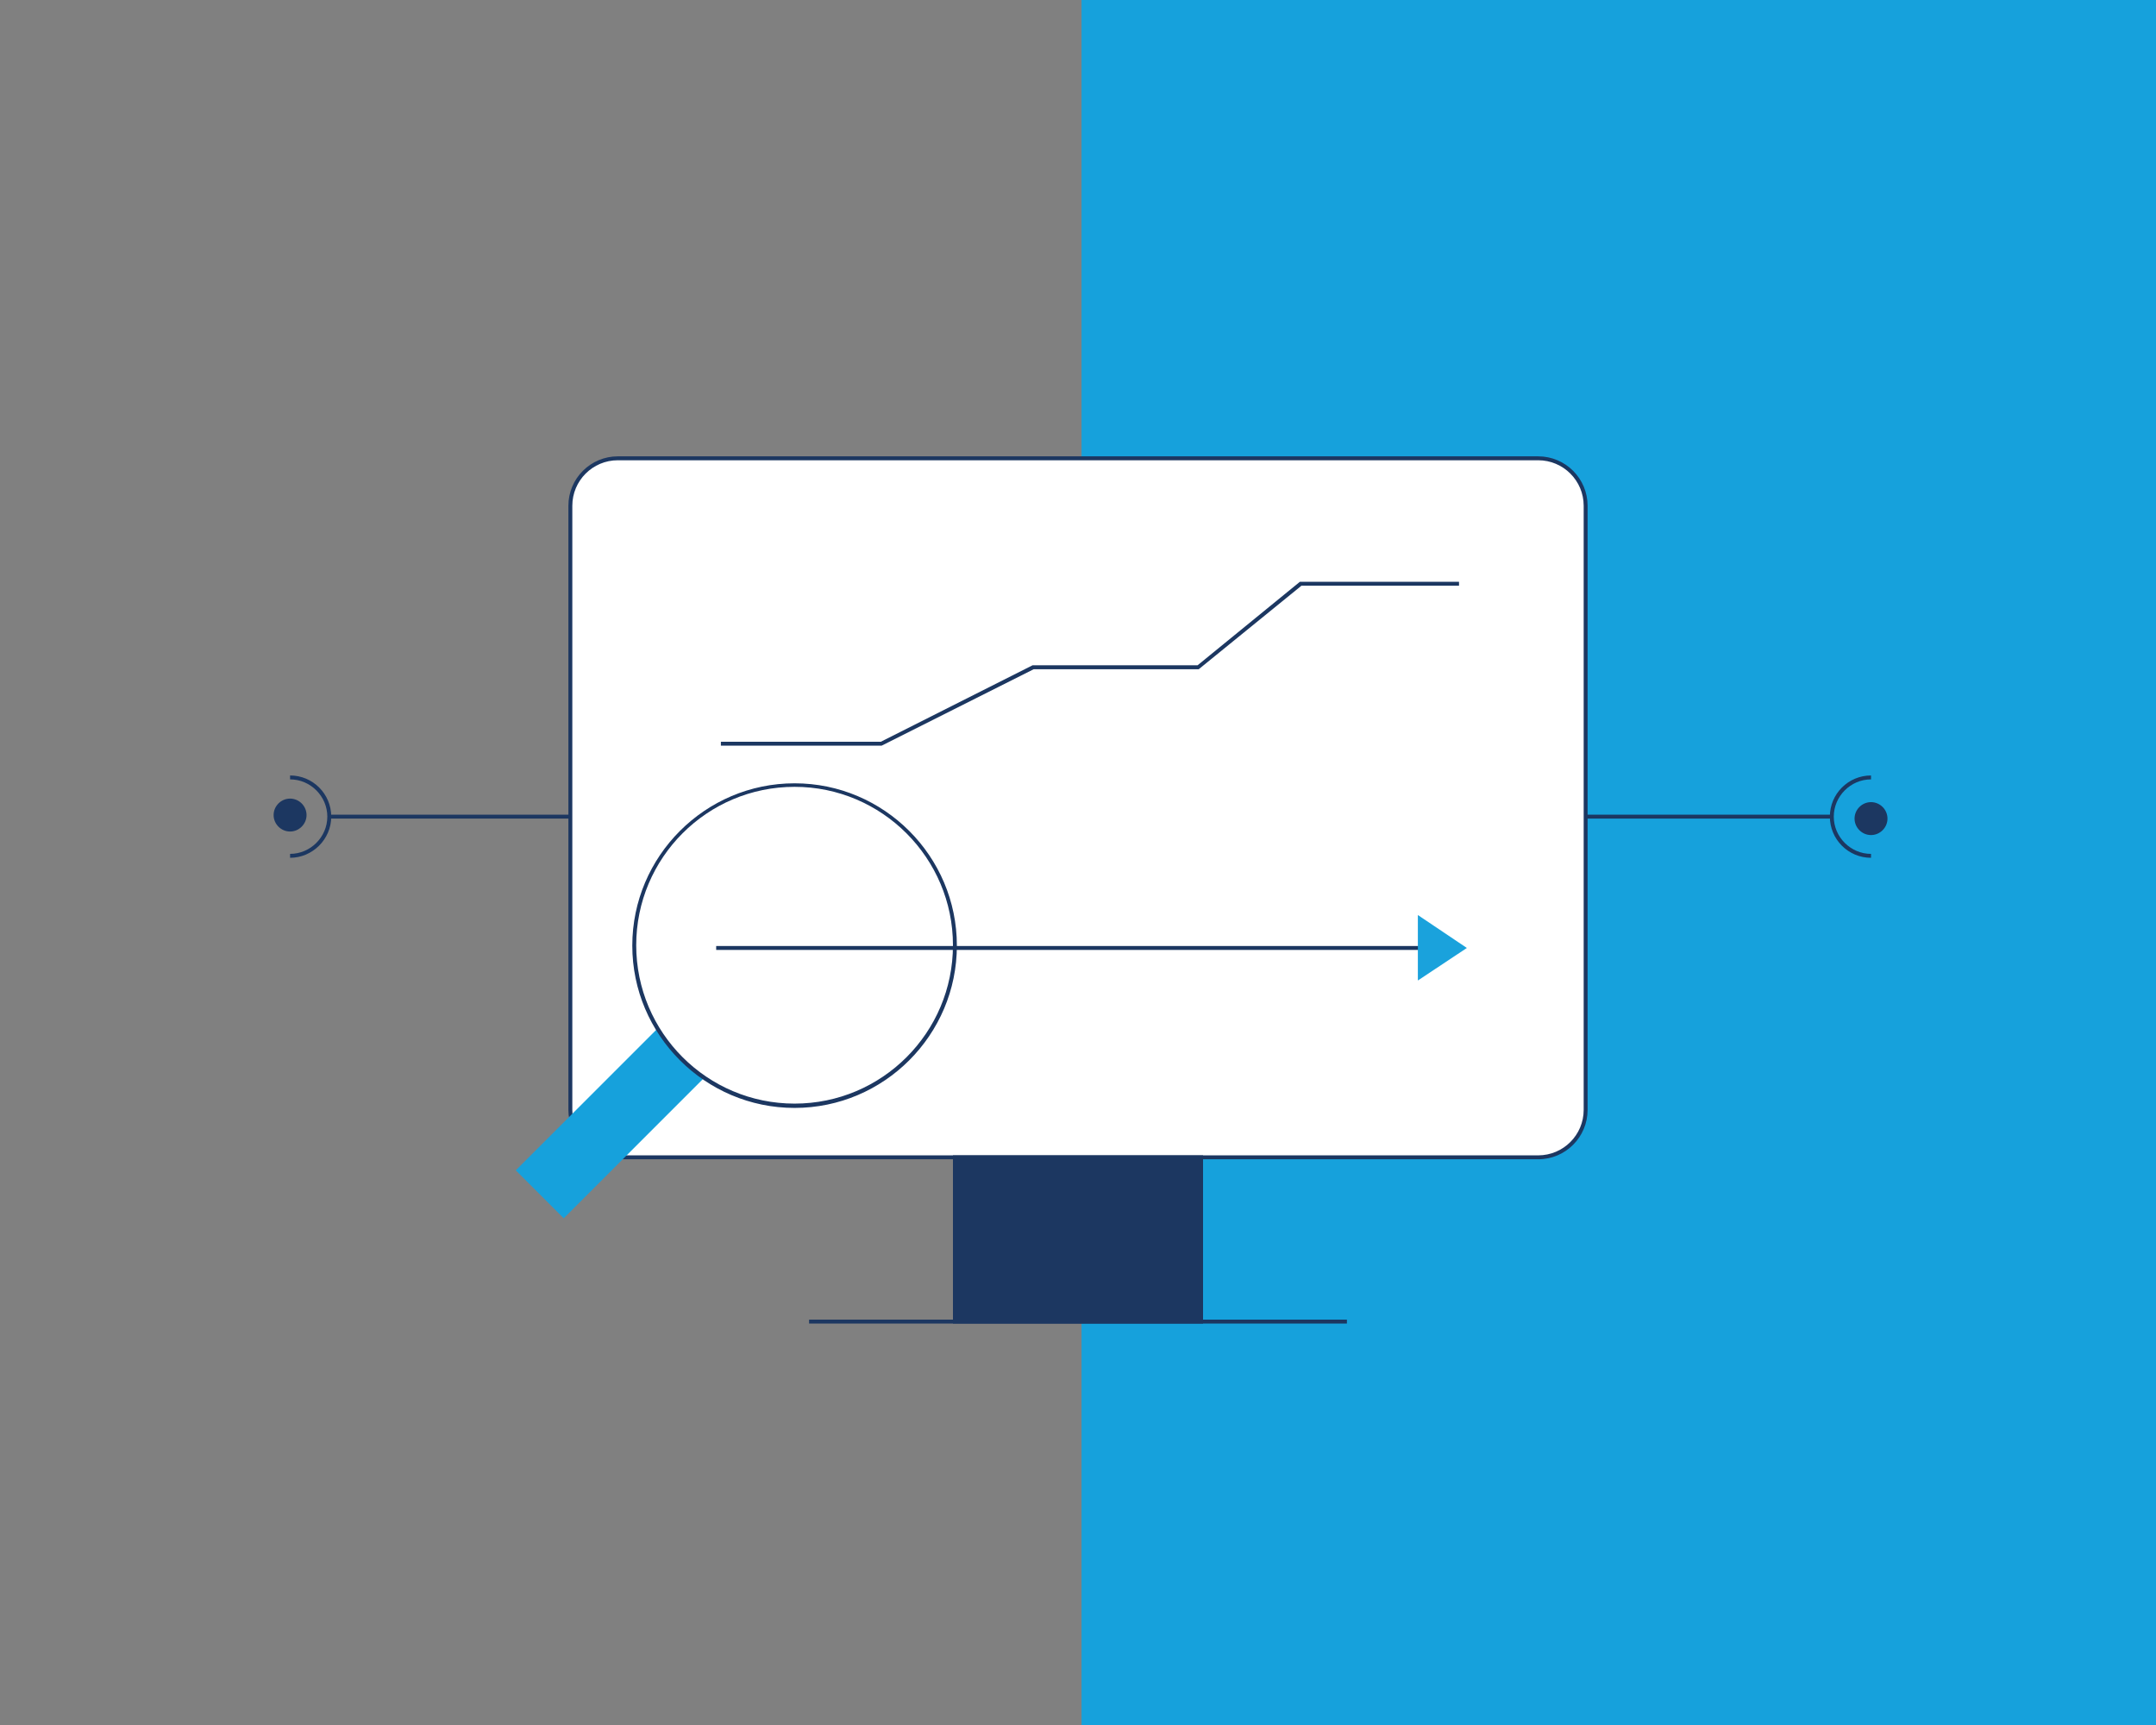
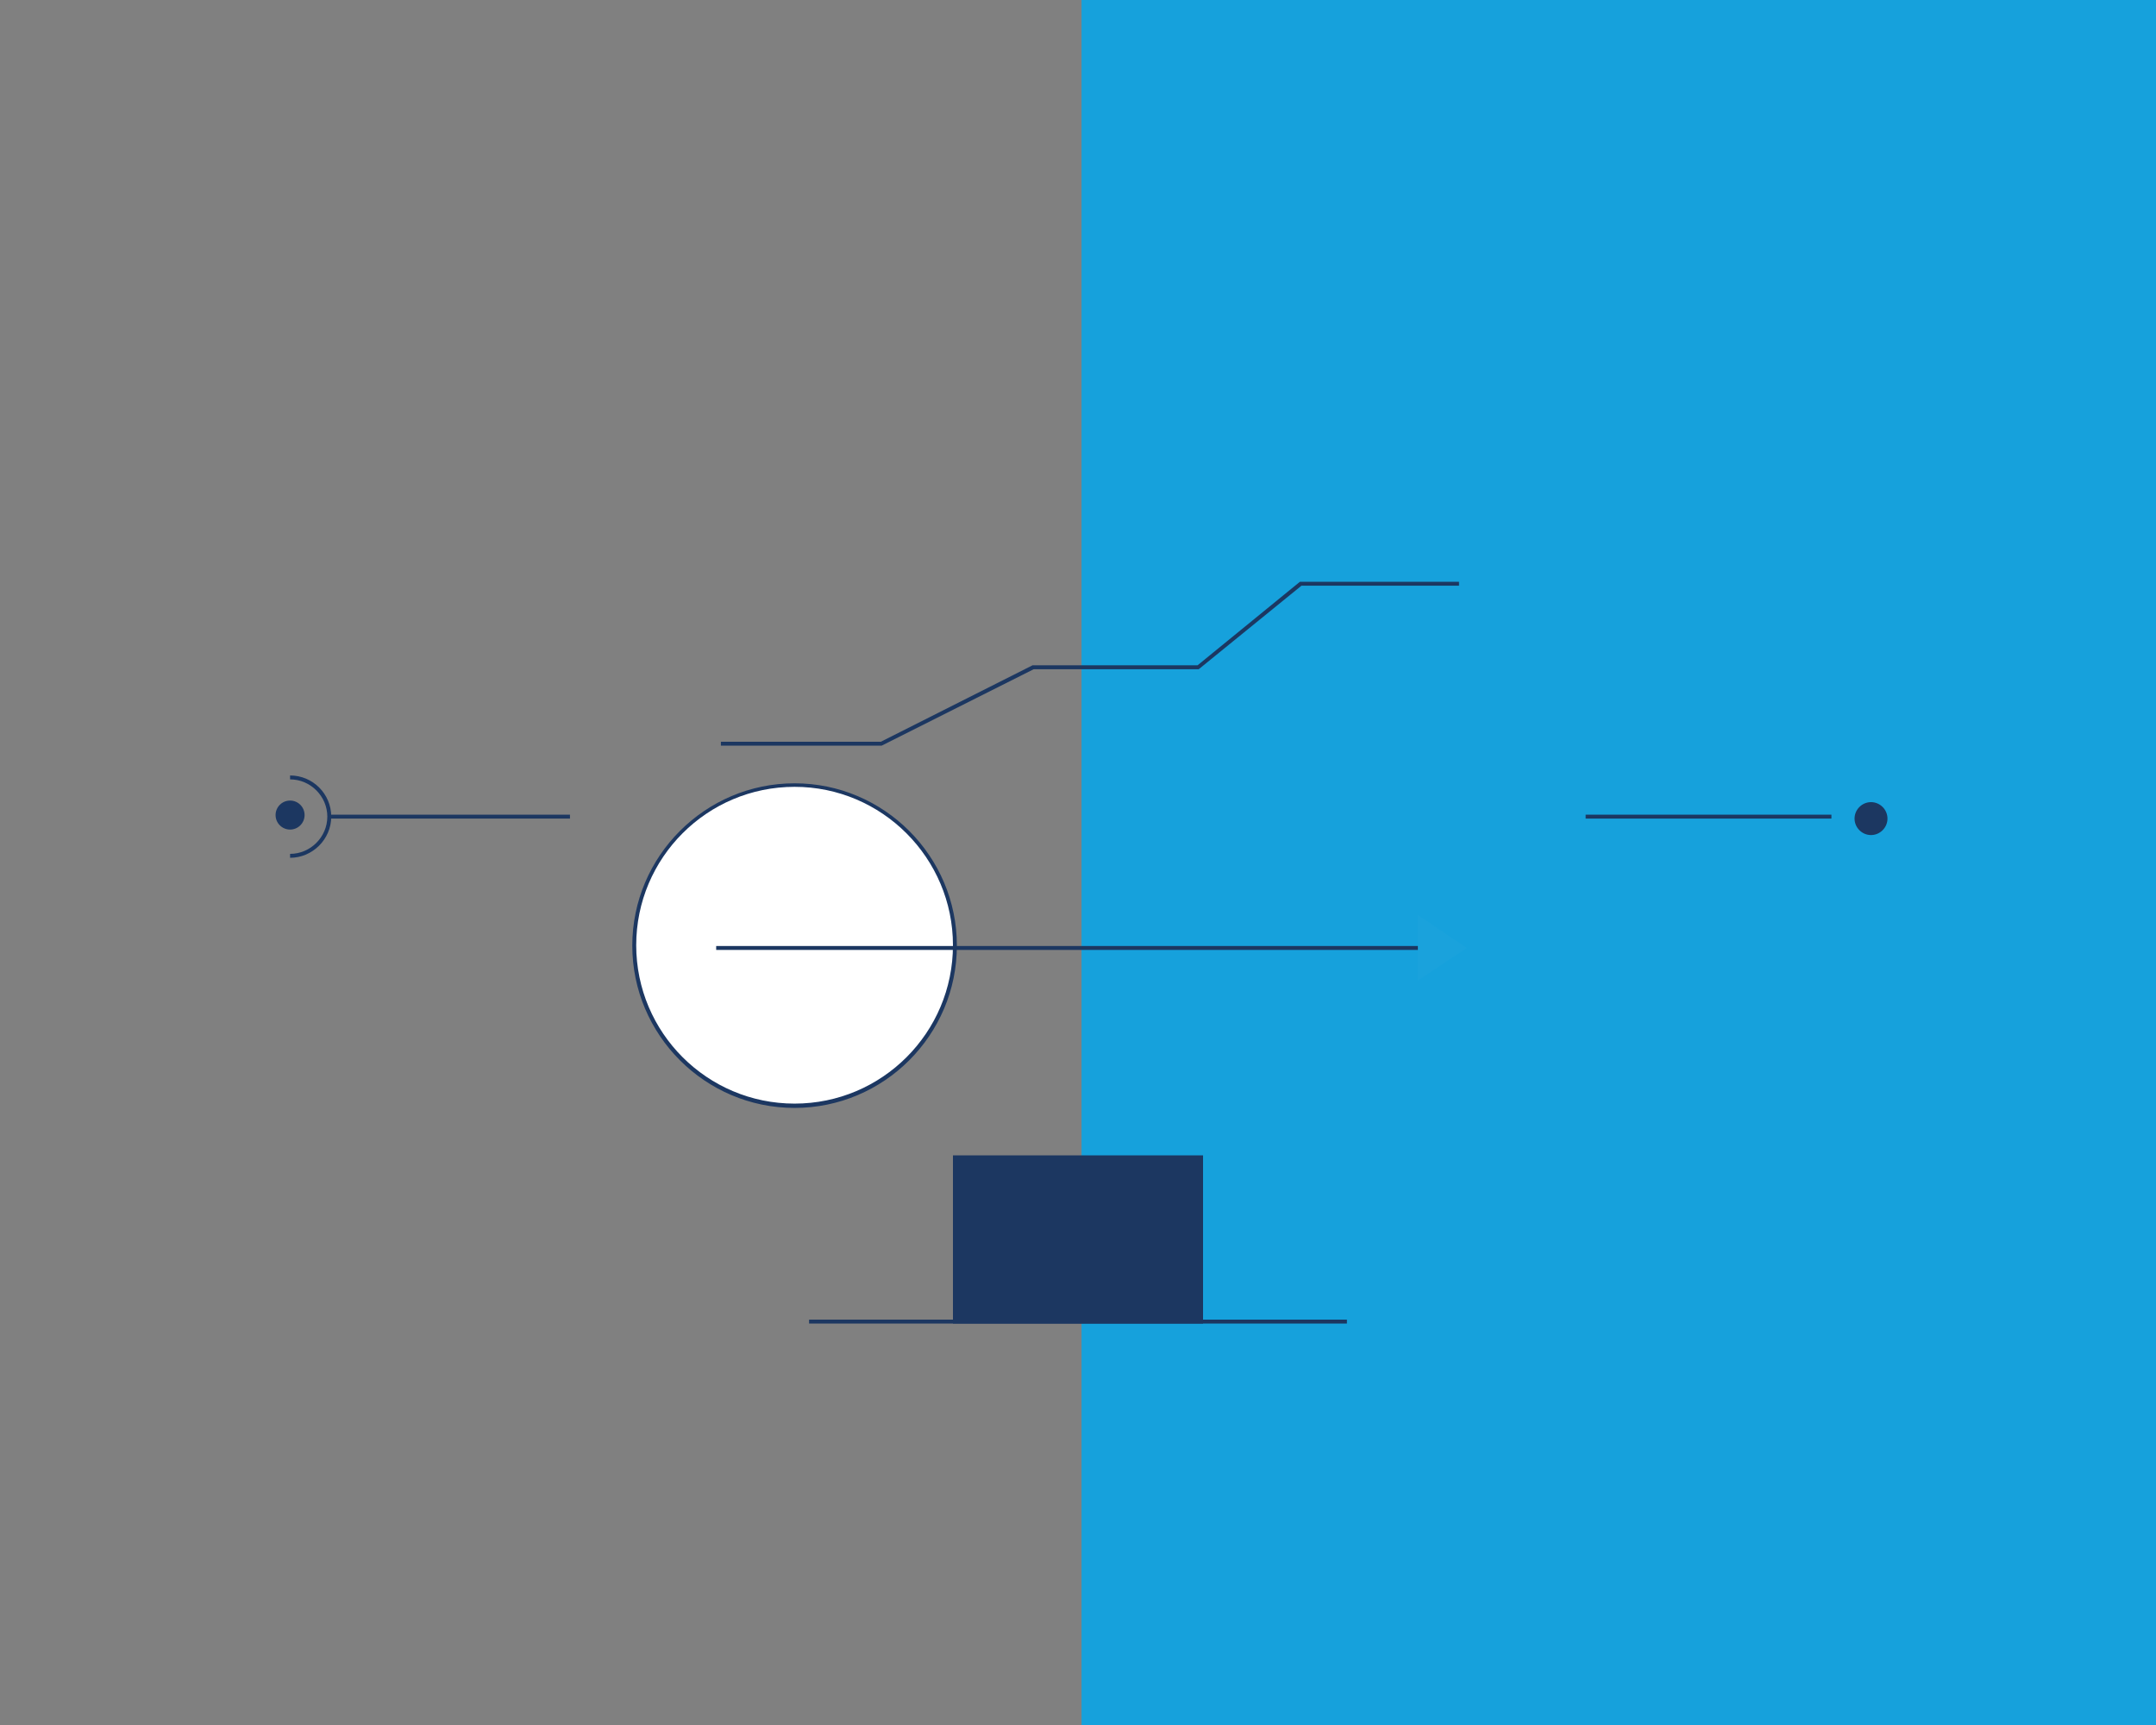
<svg xmlns="http://www.w3.org/2000/svg" version="1.1" id="Ebene_1" x="0px" y="0px" viewBox="0 0 550 440" style="enable-background:new 0 0 550 440;" xml:space="preserve">
  <rect x="0" y="0" width="550" height="440" fill="#808080" stroke="none" />
  <style type="text/css"> .st0{fill:#16A1DC;} .st1{fill:#1C3761;} .st2{fill:#FFFFFF;} .st3{fill:#1AA2DC;} </style>
  <rect x="275.9" class="st0" width="274.1" height="440" />
  <g>
    <rect x="206.4" y="336.6" class="st1" width="137.2" height="1" />
    <g>
-       <path class="st2" d="M392.4,116.9c6.7,0,12.1,5.4,12.1,12.1v154.1c0,6.7-5.4,12.1-12.1,12.1H157.6c-6.7,0-12.1-5.4-12.1-12.1V129 c0-6.7,5.4-12.1,12.1-12.1H392.4z" />
-       <path class="st1" d="M392.4,295.7H157.6c-7,0-12.6-5.7-12.6-12.6V129c0-7,5.7-12.6,12.6-12.6h234.8c7,0,12.6,5.7,12.6,12.6v154.1 C405,290,399.4,295.7,392.4,295.7z M157.6,117.4c-6.4,0-11.6,5.2-11.6,11.6v154.1c0,6.4,5.2,11.6,11.6,11.6h234.8 c6.4,0,11.6-5.2,11.6-11.6V129c0-6.4-5.2-11.6-11.6-11.6H157.6z" />
-     </g>
+       </g>
    <g>
      <rect x="243.6" y="295.2" class="st1" width="62.8" height="41.9" />
      <path class="st1" d="M306.9,337.6h-63.8v-42.9h63.8V337.6z M244.1,336.6h61.8v-40.9h-61.8V336.6z" />
    </g>
  </g>
  <g>
    <circle class="st1" cx="74" cy="207.9" r="3.7" />
-     <path class="st1" d="M74,212.1c-2.3,0-4.2-1.9-4.2-4.2c0-2.3,1.9-4.2,4.2-4.2c2.3,0,4.2,1.9,4.2,4.2 C78.2,210.2,76.3,212.1,74,212.1z M74,204.7c-1.8,0-3.2,1.4-3.2,3.2c0,1.8,1.4,3.2,3.2,3.2c1.8,0,3.2-1.4,3.2-3.2 C77.2,206.1,75.7,204.7,74,204.7z" />
  </g>
  <rect x="83.9" y="207.8" class="st1" width="61.5" height="1" />
  <path class="st1" d="M74,218.8v-1c5.2,0,9.5-4.3,9.5-9.5s-4.3-9.5-9.5-9.5v-1c5.8,0,10.5,4.7,10.5,10.5S79.7,218.8,74,218.8z" />
  <g>
    <circle class="st1" cx="477.3" cy="208.8" r="3.7" />
    <path class="st1" d="M477.3,213c-2.3,0-4.2-1.9-4.2-4.2c0-2.3,1.9-4.2,4.2-4.2s4.2,1.9,4.2,4.2C481.5,211.1,479.6,213,477.3,213z M477.3,205.6c-1.8,0-3.2,1.4-3.2,3.2c0,1.8,1.4,3.2,3.2,3.2s3.2-1.4,3.2-3.2C480.5,207,479,205.6,477.3,205.6z" />
  </g>
  <rect x="404.5" y="207.8" class="st1" width="62.7" height="1" />
-   <path class="st1" d="M477.3,218.8c-5.8,0-10.5-4.7-10.5-10.5s4.7-10.5,10.5-10.5v1c-5.2,0-9.5,4.3-9.5,9.5s4.3,9.5,9.5,9.5V218.8z" />
  <g>
-     <rect x="147.7" y="259.6" transform="matrix(0.707 0.707 -0.707 0.707 248.014 -26.771)" class="st0" width="17.3" height="52.8" />
    <g>
      <circle class="st2" cx="202.7" cy="241.2" r="40.9" />
      <path class="st1" d="M202.7,282.6c-22.8,0-41.4-18.6-41.4-41.4c0-22.8,18.6-41.4,41.4-41.4s41.4,18.6,41.4,41.4 C244.1,264,225.5,282.6,202.7,282.6z M202.7,200.7c-22.3,0-40.4,18.1-40.4,40.4c0,22.3,18.1,40.4,40.4,40.4s40.4-18.1,40.4-40.4 C243.1,218.9,225,200.7,202.7,200.7z" />
    </g>
  </g>
  <polygon class="st1" points="224.9,190.2 183.9,190.2 183.9,189.2 224.7,189.2 263.4,169.7 305.5,169.7 331.6,148.4 372.2,148.4 372.2,149.4 332,149.4 305.8,170.7 263.7,170.7 " />
  <rect x="182.7" y="241.3" class="st1" width="186.1" height="1" />
  <polygon class="st3" points="361.7,250.1 374.2,241.8 361.7,233.4 " />
</svg>